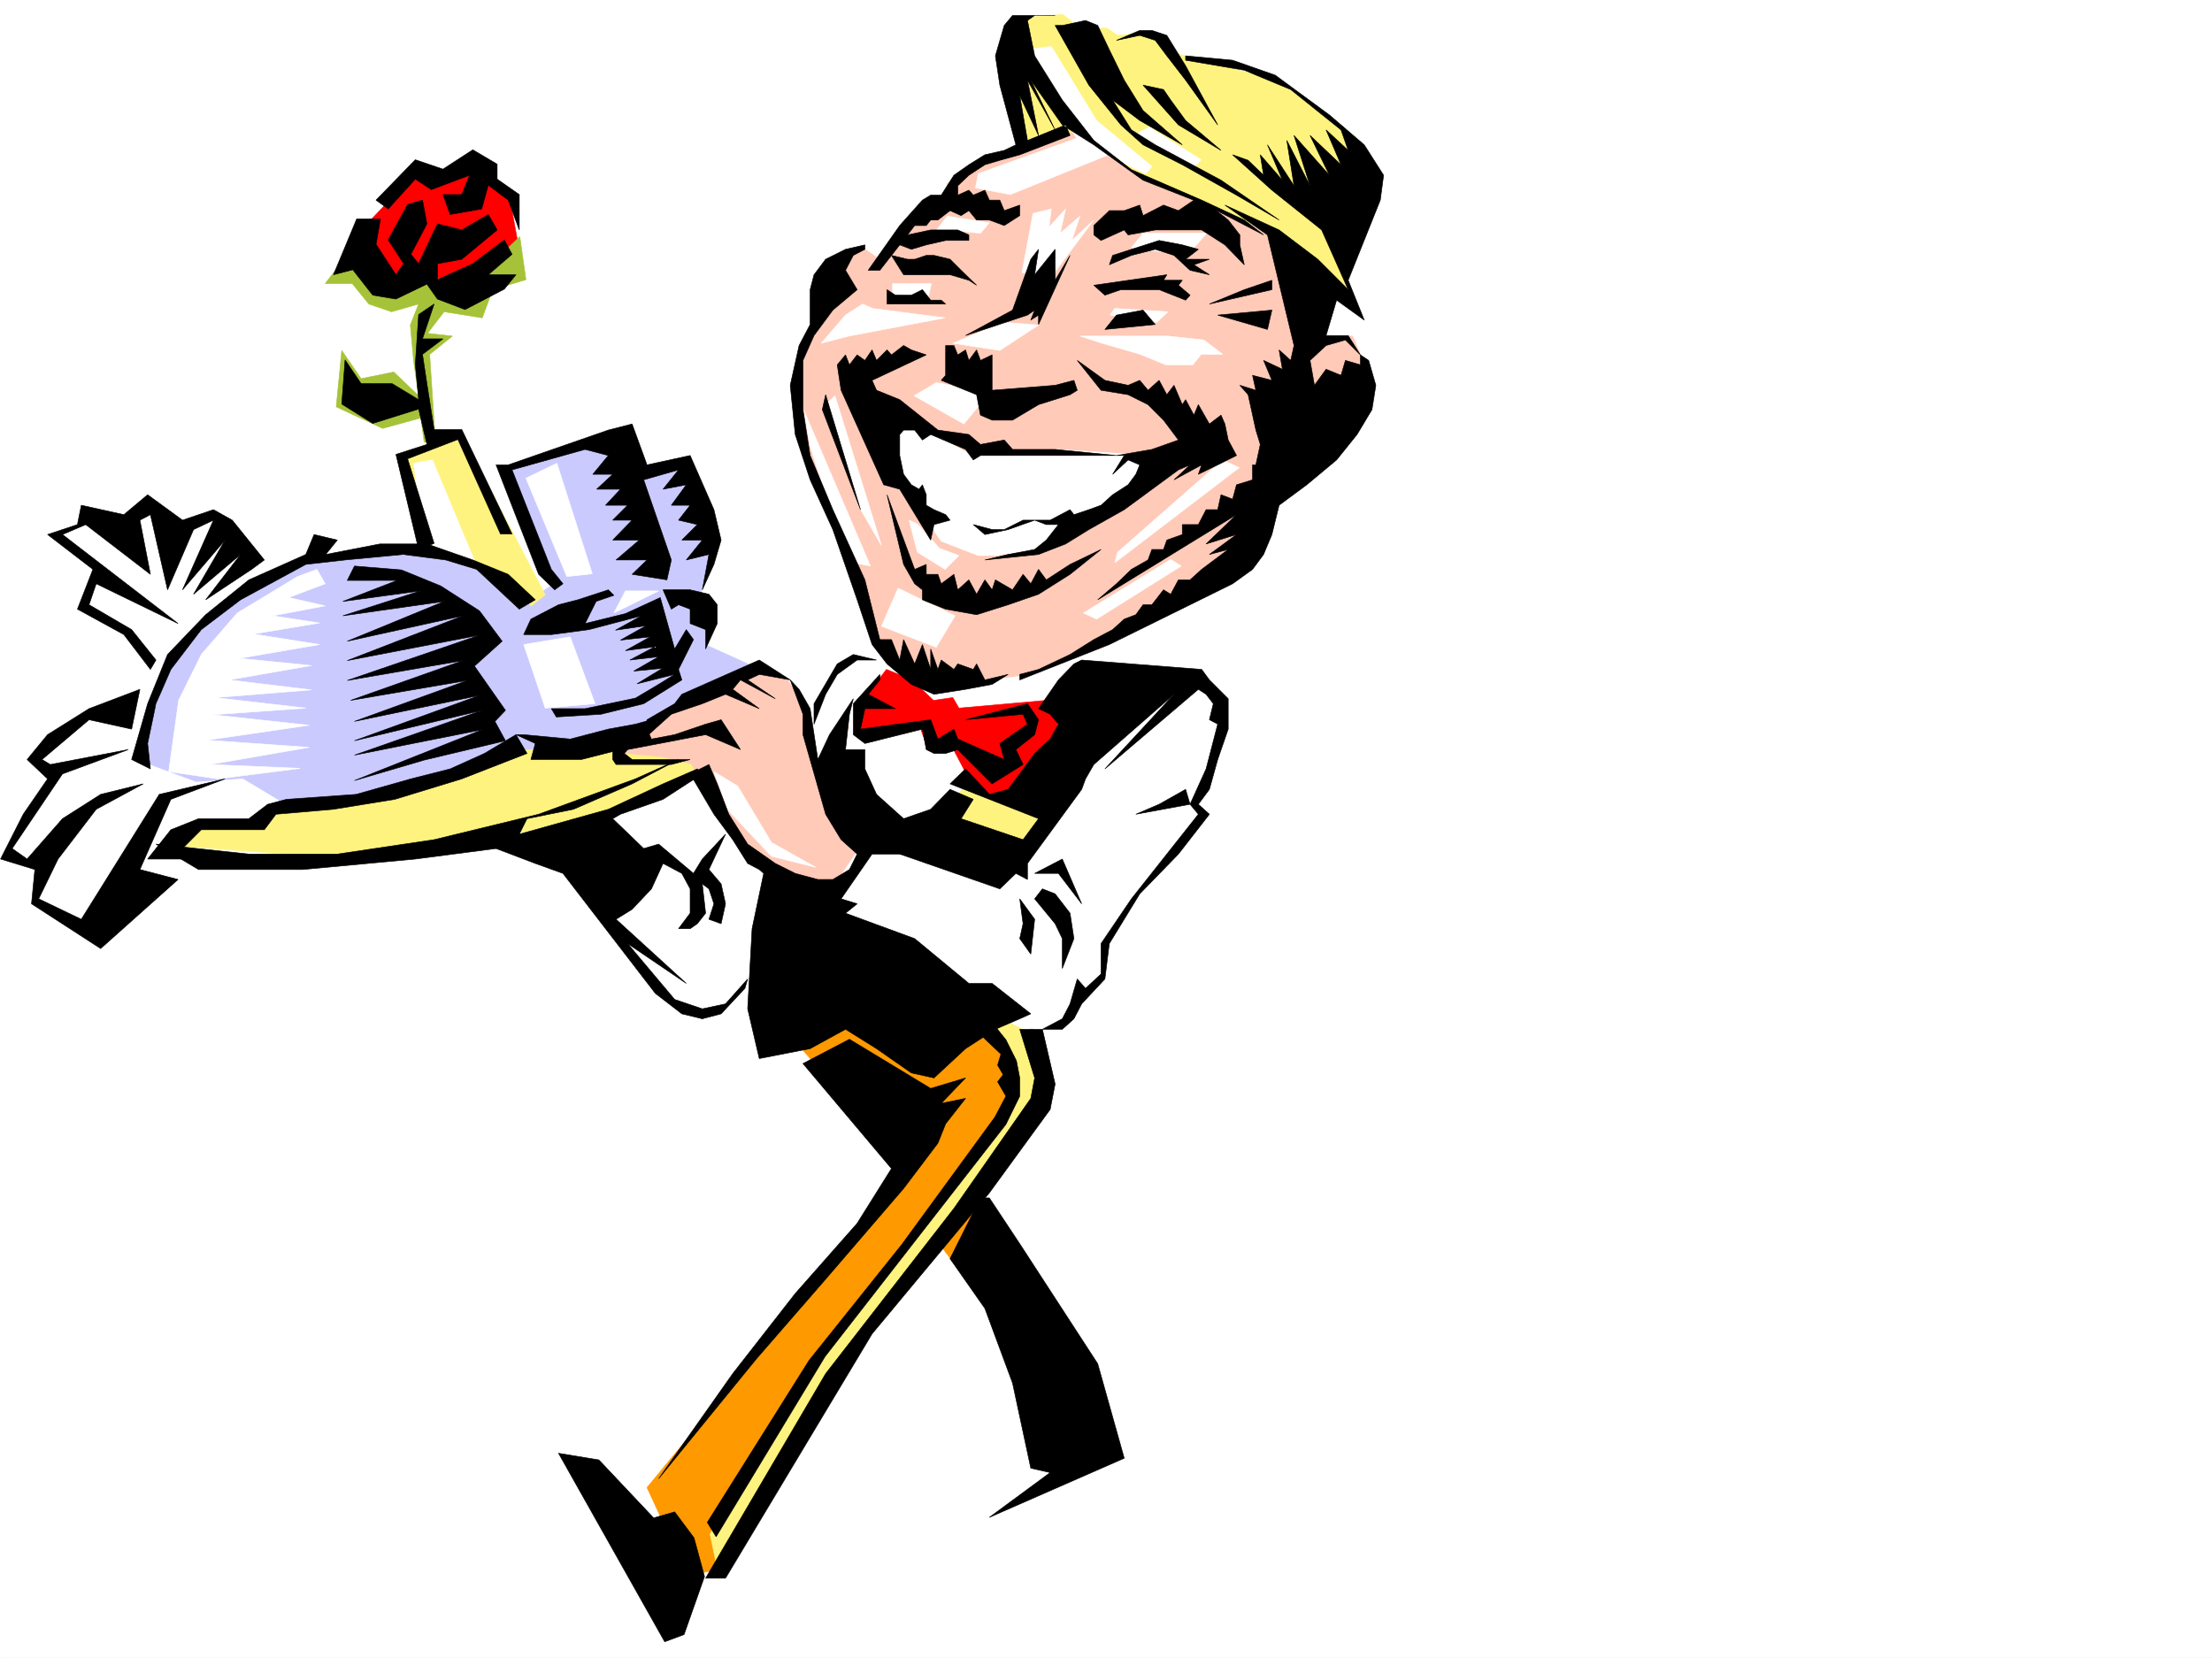
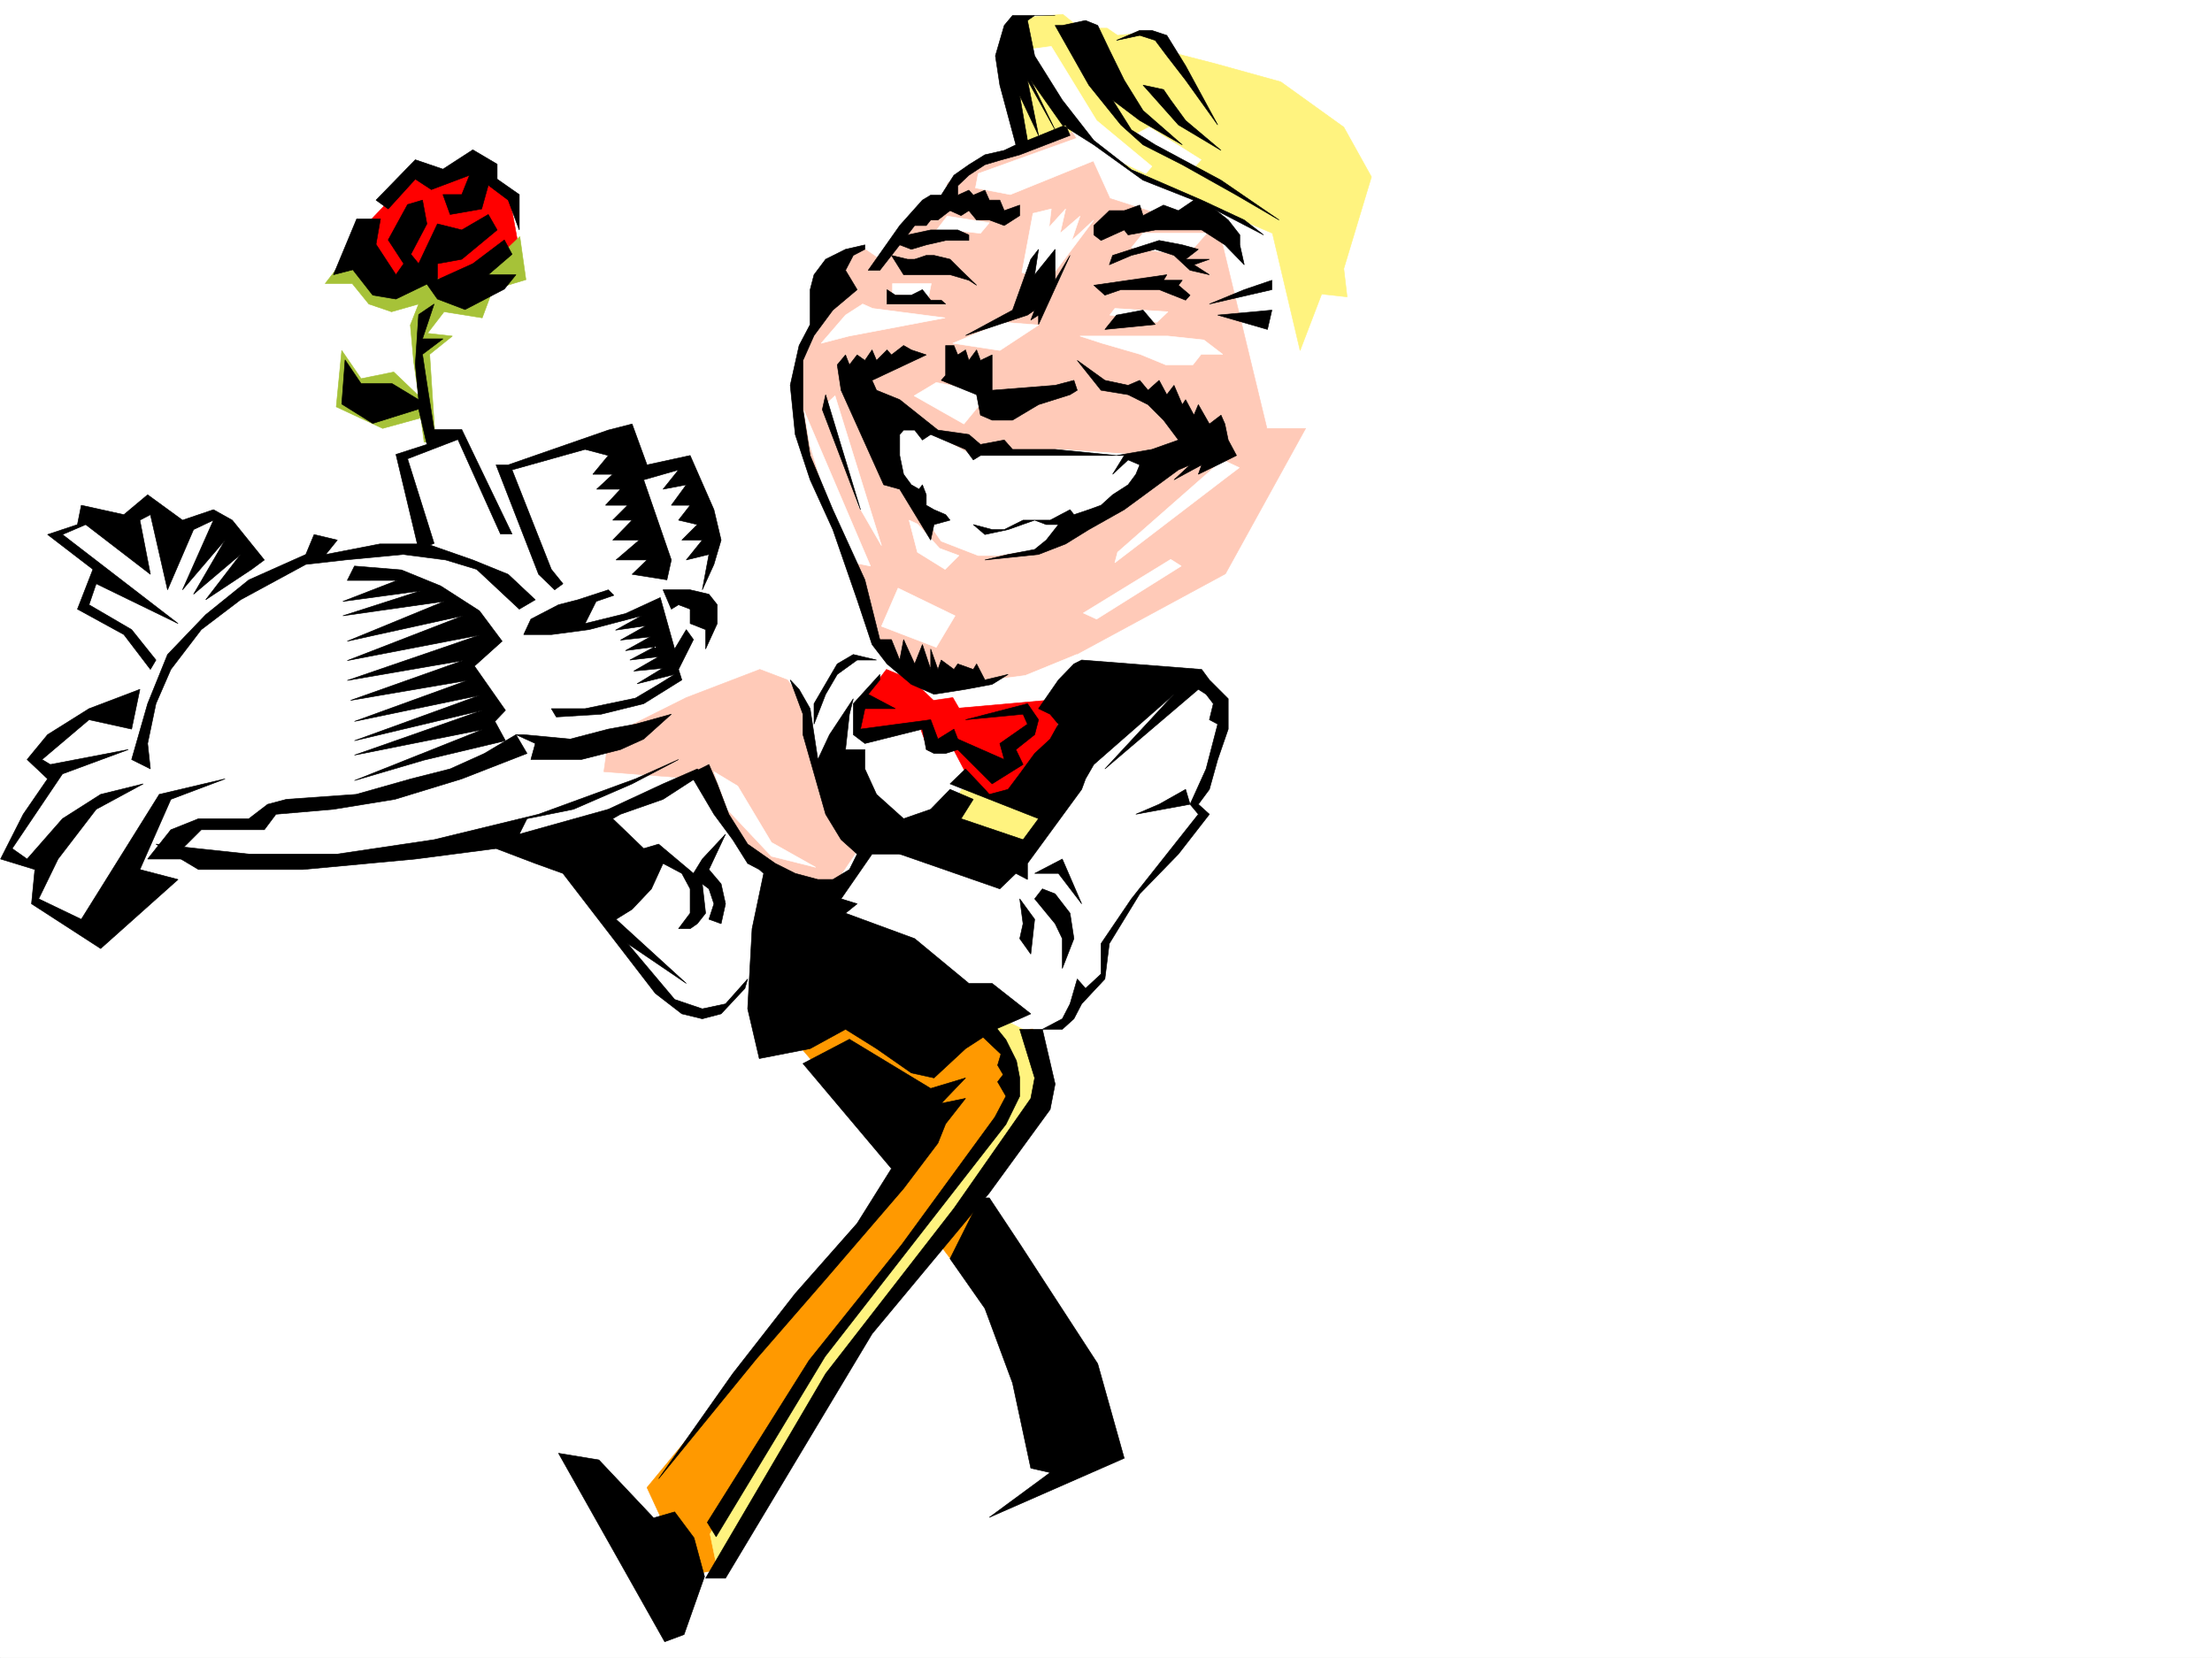
<svg xmlns="http://www.w3.org/2000/svg" width="2997.016" height="2246.297">
  <rect width="100%" height="100%" fill="#333333" stroke="none" />
  <defs>
    <clipPath id="a">
      <path d="M0 0h2997v2244.137H0Zm0 0" />
    </clipPath>
  </defs>
  <path fill="#fff" d="M0 2246.297h2997.016V0H0Zm0 0" />
  <g clip-path="url(#a)" transform="translate(0 2.16)">
    <path fill="#fff" fill-rule="evenodd" stroke="#fff" stroke-linecap="square" stroke-linejoin="bevel" stroke-miterlimit="10" stroke-width=".743" d="M.742 2244.137h2995.531V-2.16H.743Zm0 0" />
  </g>
  <path fill="#f90" fill-rule="evenodd" stroke="#f90" stroke-linecap="square" stroke-linejoin="bevel" stroke-miterlimit="10" stroke-width=".743" d="m1078.926 1412.645 145.375 167.777-182.832 235.187-164.848 199.997 26.98 58.414 39.727 58.418 30.692-5.985 48.718-76.402 138.61-224.707 111.632-139.313 36.715 47.938 18.727-115.348 92.902-129.574-29.207-125.082h-251.023zm0 0" />
  <path fill="#fff37f" fill-rule="evenodd" stroke="#fff37f" stroke-linecap="square" stroke-linejoin="bevel" stroke-miterlimit="10" stroke-width=".743" d="m1392.117 1393.172 29.207 81.64-241.988 320.583-93.684 140.054-111.632 200.742-11.965-57.675 139.351-239.68 179.078-220.215 88.407-134.07v-43.442l-32.961-53.918 37.457-23.226zm0 0" />
-   <path fill="#ffcab8" fill-rule="evenodd" stroke="#ffcab8" stroke-linecap="square" stroke-linejoin="bevel" stroke-miterlimit="10" stroke-width=".743" d="m1455.809 163.281-146.114 66.664-26.238 18.73v14.977l-25.453 9.735-67.45 77.144-21.738-14.976-37.457 14.976-26.199 51.692v43.437l-19.508 38.203-2.972 44.184 2.972 56.93 59.938 158.039 23.226 72.648 37.496 99.629 143.848 29.95 310.184-167.778L1769 580.48l81.64-82.386-17.984-42.696h-52.433l-63.696-263.652-149.086-47.937zm0 0" />
+   <path fill="#ffcab8" fill-rule="evenodd" stroke="#ffcab8" stroke-linecap="square" stroke-linejoin="bevel" stroke-miterlimit="10" stroke-width=".743" d="m1455.809 163.281-146.114 66.664-26.238 18.73v14.977l-25.453 9.735-67.45 77.144-21.738-14.976-37.457 14.976-26.199 51.692v43.437l-19.508 38.203-2.972 44.184 2.972 56.93 59.938 158.039 23.226 72.648 37.496 99.629 143.848 29.95 310.184-167.778L1769 580.48h-52.433l-63.696-263.652-149.086-47.937zm0 0" />
  <path fill="#fff" fill-rule="evenodd" stroke="#fff" stroke-linecap="square" stroke-linejoin="bevel" stroke-miterlimit="10" stroke-width=".743" d="m884.871 1150.48 63.695 44.18 47.938-86.879L1097.656 982.7l36.715-80.898 29.207-14.973 45.707 10.477 65.961 32.96 113.86-14.972 69.675-28.465 18.73 14.973 157.376 28.465 25.457 32.964-36.715 120.582 3.754 13.489-119.883 164.027-14.23 23.969 3.007 38.2-33 33.702-23.222 28.465-50.95 9.738-113.859-56.93-257.004-18.73-44.222 51.692-44.184-4.496-55.441-34.45-53.215-104.867zm0 0" />
  <path fill="#ffcab8" fill-rule="evenodd" stroke="#ffcab8" stroke-linecap="square" stroke-linejoin="bevel" stroke-miterlimit="10" stroke-width=".743" d="m929.836 945.242 99.629-38.199 37.457 14.23 22.48 32.22 30.735 125.823 51.691 57.672-44.965 66.668-59.941-4.5-62.91-48.675-60.684-95.133-125.16-9.735 6.766-47.937zm0 0" />
  <path fill="#fff37f" fill-rule="evenodd" stroke="#fff37f" stroke-linecap="square" stroke-linejoin="bevel" stroke-miterlimit="10" stroke-width=".743" d="m1377.14 24.71 62.915-5.237 23.222 18.726h36.715l14.235 9.738 42.734-4.496 36.715 29.207 52.433 13.489 89.149 24.71 85.433 61.426 37.457 67.41-37.457 124.337 4.497 38.203-34.485-3.754-29.21 76.402-37.458-158.785-107.875-46.453-89.93-44.184-70.421-47.933-71.2 18.726-18.73-76.402 3.012-71.903zm0 0" />
-   <path fill="#cacaff" fill-rule="evenodd" stroke="#cacaff" stroke-linecap="square" stroke-linejoin="bevel" stroke-miterlimit="10" stroke-width=".743" d="m176.066 1012.652 47.977-135.562 78.668-80.153 130.36-44.183 156.597-4.496 138.61 57.672 22.48-14.977-41.211-95.871-18.727-61.426 152.84-48.68 21.738 52.434 64.438-14.234 37.457 101.113-18.727 85.395 13.489 24.71-6.762 38.942 62.95 28.465-88.407 47.195-71.2 53.918-306.425 100.371-334.934 14.977-64.433-77.145zm0 0" />
  <path fill="red" fill-rule="evenodd" stroke="red" stroke-linecap="square" stroke-linejoin="bevel" stroke-miterlimit="10" stroke-width=".743" d="m493.012 307.836 74.172-77.89 18.73 9.738 59.941-19.473 44.965 49.422 11.219 61.426-71.902 61.425-99.668-3.754-46.45-34.445zm0 0" />
  <path fill="#a6c238" fill-rule="evenodd" stroke="#a6c238" stroke-linecap="square" stroke-linejoin="bevel" stroke-miterlimit="10" stroke-width=".743" d="m567.184 536.297-33.704-32.219-44.222 8.992-26.235-38.199-7.468 76.399 62.91 29.21 51.73-14.234 4.496 32.961 14.977-3.754-7.508-115.344 30.73-24.71-33.703-3.754 22.446-29.208 51.726 8.25 14.235-38.203 44.965-13.488-8.25-58.414-66.704 63.652-70.421-10.476-41.211 14.972-29.95-76.398-55.445 71.902h36.715l22.445 27.723 30.73 10.48 36.716-10.48-11.22 28.465 4.497 49.422zm0 0" />
-   <path fill="#fff37f" fill-rule="evenodd" stroke="#fff37f" stroke-linecap="square" stroke-linejoin="bevel" stroke-miterlimit="10" stroke-width=".743" d="m552.21 614.926 71.161-29.95L738.754 805.93l-18.727 14.976-70.422-53.922-79.41-27.718zm-323.67 530.312 197.022 14.977 227.797-18.73 190.301-48.68 99.668-41.953-6.766-14.977-39.687-9.734-56.969-5.239v-14.234l-137.867 10.48-149.828 47.938-130.398 27.719-145.336-8.992-56.93 8.992zm0 0" />
  <path fill="#fff" fill-rule="evenodd" stroke="#fff" stroke-linecap="square" stroke-linejoin="bevel" stroke-miterlimit="10" stroke-width=".743" d="m999.512 1065.086 45.71 76.398 59.938 33.707-59.937-14.976-59.2-62.914-18.73-51.688zM101.152 714.55l21.739-14.23 50.203 14.23 32.219-23.222 29.953 27.723 44.964-23.969 89.149 76.398-89.149 67.41-51.69 68.153-34.485 95.871 7.504 32.961 64.437 23.969 62.914-4.496 62.207 37.457-47.976 25.457-92.903 4.496-26.195 27.723 44.926 5.98-123.594 109.363-104.164-42.699 14.234-53.176-47.195-13.488 22.484-48.68 40.426-56.93-29.95-29.949 63.696-52.433 89.149-33.703 7.504-32.965-37.457-47.934-47.23-32.96 6.019-49.427-33-38.199zm0 0" />
  <path fill="#fff" fill-rule="evenodd" stroke="#fff" stroke-linecap="square" stroke-linejoin="bevel" stroke-miterlimit="10" stroke-width=".743" d="m403.082 781.219-81.64 49.422-48.72 56.187-30.734 62.168-13.449 96.617 66.664 9.735 111.633-14.23-122.11-5.243 134.114-23.223-138.61-9.738L418.84 982.7 287.7 968.47l126.644-8.992-122.89-14.235 130.359-10.476-111.633-13.493 111.633-19.472-97.399-9.735 108.656-18.73-89.93-14.23 89.93-14.977-63.691-9.734 71.2-13.489-49.462-11.222 49.461-18.73-11.262-19.474zM1556.96 172.273l70.423 44.184-8.25 8.992-80.899-43.437zm-98.179 14.977-133.37 47.938-3.712 19.472 47.192 8.992 131.101-53.175 52.473 24.71 8.21-9.738-74.913-62.168-61.426-100.37-28.465 3.753 44.184 91.379zM1268.48 312.332l14.977-19.473 56.969 8.993-12.004 14.234-34.445-3.754zm-59.195 86.137v-14.235h52.473l-3.754 17.989zm-40.469 13.488-23.226 14.977-32.961 38.199 37.457-9.735 130.398-24.71-98.18-12.747zm364.137-76.402 15.758-19.47h86.176l-26.235 29.95zm-29.207 91.379 6.766-8.993 71.906 4.496-14.977 14.231zm-26.234 28.464h104.906l48.715 5.239 25.457 19.472h-29.207l-11.223 14.23h-36.715l-34.488-14.23-51.688-14.976-29.992-9.735zm-77.887-166.293-15.016 80.157 36.715 9.734 60.684-80.898-29.95 27.722 11.22-32.96-26.938 23.226 7.465-32.961-22.48 24.71 3.01-24.71zm-40.469 147.563-68.191 28.465 63.695 9.738 52.43-34.45zm-90.676 81.641-29.949 17.988 67.41 38.2 34.485-41.954zm-25.453 191.746 29.953 32.96 26.235 9.739-18.73 18.726-37.458-23.222-11.261-43.442zm-26.234-149.047 96.652 53.918 119.883-5.98 146.117 9.734-22.484 33.703-142.363 90.633-64.438 9.738h-24.75l-50.164-19.473-36.715-52.433-50.945-95.871zm0 235.929-22.484 51.688 74.171 28.465 25.497-42.695zm-127.391-240.425 89.934 210.472-22.484-4.496-36.715-86.136-22.48-71.907zm30.735-9.739 11.222-10.476 62.95 202.969-30.73-53.18zm394.09 201.485 142.363-125.082 22.48 10.48-18.726 14.23-149.832 114.602zm-46.453 82.382 118.394-72.648 14.234 8.992-114.64 71.907zM560.46 627.672l25.454-4.496 59.941 143.808-71.164-33.703zm152.099 20.215 55.445 133.332 34.445-3.754-47.937-149.793zm-3.012 225.449 29.207 86.14 67.45-5.984L772.5 862.86zm137.867-72.645h44.965l-60.723 29.95zm0 0" />
  <path fill="#fff37f" fill-rule="evenodd" stroke="#fff37f" stroke-linecap="square" stroke-linejoin="bevel" stroke-miterlimit="10" stroke-width=".743" d="m1302.969 1069.582-19.512 33.703 101.152 47.195 36.715-53.18zm0 0" />
  <path fill="red" fill-rule="evenodd" stroke="red" stroke-linecap="square" stroke-linejoin="bevel" stroke-miterlimit="10" stroke-width=".743" d="m1201.035 907.043-29.207 38.2-14.977 47.937 18.731 4.496 71.941-9.735 10.48 29.207 29.208-10.48 30.734 58.418 36.715 18.727 66.664-42.696 15.016-77.887-18.77-14.234-118.355 10.48-8.25-14.234-26.235 3.754-29.21-27.723zm0 0" />
  <path fill-rule="evenodd" stroke="#000" stroke-linecap="square" stroke-linejoin="bevel" stroke-miterlimit="10" stroke-width=".743" d="m1176.324 366.25 42.695-60.645 30.735-34.445 11.223-6.765h14.27l17.202-26.942 20.254-14.23 21.703-13.489 26.235-5.984 15.757-7.508-21.738-80.898-6.023-39.684 12.004-41.215 11.261-13.488h57.672-27.722l-9.735 6.766 9.735 47.937 37.457 59.899 42.699 54.703 50.945 39.683 95.172 41.215 57.711 26.938 26.195 20.215-77.925-40.43-85.395-33.703-66.703-47.938-42.7-26.976-42.695-60.645 32.961 67.406-37.457-67.406 14.973 74.875-25.453-53.918 10.48 60.684-10.48-34.45 10.48 34.45 51.688-20.996 5.984 14.23-68.152 26.238-26.977 7.465-20.254 6.024-21.703 14.23-15.012 14.234v12.708l15.012-6.727 5.985 6.727 15.718-6.727 6.02 13.492h14.234l5.98 14.23 20.997-7.507v14.234l-20.996 13.488-20.215-7.507h-17.242l-10.48-12.707-10.516 6.726-14.977-6.726-16.461 12.707h-9.773l-5.985 7.507h-15.719l-9.734 12.708 31.438-6.723h36.714l15.012 6.723v7.507h-31.472l-26.239 5.985-20.215 6.02-15.757-6.02-26.938 34.445zm0 0" />
  <path fill-rule="evenodd" stroke="#000" stroke-linecap="square" stroke-linejoin="bevel" stroke-miterlimit="10" stroke-width=".743" d="m1207.8 346.035 16.5 26.235h62.91l25.493 7.468 10.48 6.766-20.996-20.254-14.976-14.977-21.738-5.238h-10.48l-15.72 5.238h-9.734zm-5.984 65.922h79.414l-5.984-5.238h-14.27l-11.222-14.235-14.977 7.47h-21.738l-11.223-7.47zm194.797-60.684-24.71 68.934-63.696 34.45 83.91-27.723 9.735-6.727-5.239 13.492 10.477-6.765v12.746l42.7-93.645-20.216 33.703v-41.914l-27.722 34.446 5.238-34.446zm85.395-45.668 20.996-20.214h20.215l20.996-7.508 4.496 14.234 27.723-14.234 20.214 7.508 20.997-14.23 20.957 6.722 25.496 20.215 15.715 20.215v13.492l6.023 26.976-26.238-26.976-31.473-20.215h-62.953l-36.715 6.723-5.238-6.723-31.438 14.23-9.773-7.507zm0 0" />
  <path fill-rule="evenodd" stroke="#000" stroke-linecap="square" stroke-linejoin="bevel" stroke-miterlimit="10" stroke-width=".743" d="m1507.5 346.035 62.953-20.215 31.434 5.985 21.742 6.02-17.246 13.448h32.218l-20.957 7.508 20.957 13.489-26.195-6.02-21.738-20.215-25.496-8.21-32.219 8.21-29.95 12.746zm-25.492 40.469 98.922-14.234-4.496 7.468h25.453l-5.239 6.766 15.758 13.45-6.023 6.765-35.93-14.235h-51.73l-21.7 7.47zm15.015 59.902 68.149-6.726-16.461-19.473-35.973 6.727zm141.578-34.449 84.692-19.473v-12.746l-37.457 12.746zm11.262 14.977 67.41 19.472 6.02-26.199zm0 0" />
-   <path fill-rule="evenodd" stroke="#000" stroke-linecap="square" stroke-linejoin="bevel" stroke-miterlimit="10" stroke-width=".743" d="m1717.273 318.313 35.97 149.832-4.497 20.214-15.715-14.234 4.496 26.2-25.496-11.966 11.262 26.98-26.234-6.765 4.496 20.215-21.742-6.727 11.261 12.747 10.48 47.937 5.981 19.473-5.98 27.683h-4.496v20.254l-21.743 6.723-5.238 19.473-15.719-5.98-4.496 20.214h-15.757l-10.477 20.215h-21.742v13.488l-20.957 7.508-4.496 12.707h-15.758l-5.238 14.23-22.485 12.746-20.215 19.473-25.453 21.742 188.031-115.347-41.21 39.687 41.21-12.746-36.714 26.977 25.496-6.762-35.973 26.976-15.719 14.235h-15.758l-10.48 19.473-9.734-5.985-15.758 20.215h-11.965l-9.734 13.492-15.758 5.98-15.719 14.235-25.492 13.488-32.219 20.215-42.7 20.215-25.452 6.762v7.468l121.367-47.937 109.402-53.918 57.672-28.465 26.98-19.473 14.973-20.214 11.262-26.977 9.738-39.687 37.457-27.723 40.469-33.703 27.719-34.446 20.215-33.707 5.242-32.96-9.738-33.704-11.22-7.507v13.488l-20.253-5.98-5.984 20.214-20.215-8.25-15.758 21.739-5.98-33.704 21.738-20.214 26.199-7.508 20.254 20.215-16.504-26.196h-29.95l14.235-47.937 37.457 26.98-21.742-53.96 43.48-108.579 4.496-33.707-26.234-41.21-47.195-40.43-73.43-53.958-57.71-20.214-63.696-5.98v5.98l79.453 13.488 62.91 26.2 68.192 54.698 9.734 27.723-29.95-27.723 20.216 47.196-41.954-39.727 26.235 53.957-47.977-53.957 21.742 68.191-31.476-61.425 9.734 61.425-35.969-55.445 20.254 47.938-29.992-34.446 4.496 27.72-20.957-20.255-20.996-7.465 53.215 47.934 67.41 53.922 35.969 80.894-41.211-41.21-52.43-39.684-73.433-33.707zm0 0" />
  <path fill-rule="evenodd" stroke="#000" stroke-linecap="square" stroke-linejoin="bevel" stroke-miterlimit="10" stroke-width=".743" d="m1429.574 34.445 45.707 80.899 43.442 53.922 29.988 26.976 53.176 26.98 73.43 41.173 57.714 33.703-78.672-53.918-89.187-47.938-32.219-20.215-25.453-40.468 36.715 27.722 57.672 32.961-53.176-46.449-25.492-41.172-20.215-41.21-15.719-32.966-16.5-6.722-31.476 6.722zm0 0" />
  <path fill-rule="evenodd" stroke="#000" stroke-linecap="square" stroke-linejoin="bevel" stroke-miterlimit="10" stroke-width=".743" d="m1548.71 115.344 47.938 53.922 57.711 34.484-47.976-40.469-20.215-27.722-9.734-14.23zm-35.972-60.684 31.477-6.723 20.957 6.723 15.758 21 25.453 32.961 43.48 60.645-43.48-80.118-25.453-41.21-20.254-6.727h-16.461zM1281.23 468.145v40.43l-5.984 6.765 47.938 19.469 5.238 27.683 15.758 6.766h27.722l35.188-20.996 42.7-13.453 9.772-6.02-4.496-13.45-25.492 6.723-85.394 6.727v-47.937l-15.758 7.507-5.238-14.234-10.48 14.234-4.497-14.234-10.516 6.727-5.242-12.707zm0 0" />
  <path fill-rule="evenodd" stroke="#000" stroke-linecap="square" stroke-linejoin="bevel" stroke-miterlimit="10" stroke-width=".743" d="m1459.563 488.36 32.218 40.43 36.676 6.019 26.98 13.453 20.997 20.996 20.214 26.937-35.972 12.75-47.938 8.25-83.164-8.25h-57.672l-11.261-12.75-32.22 6.024-15.718-13.489-41.953-5.984-51.73-41.21-31.434-12.747-6.024-13.45 73.43-34.487-20.215-6.727-10.476-5.98-16.5 12.707-5.985-6.727-14.23 14.234-6.024-14.234-9.734 14.234-10.48-7.507-10.477 13.488-5.281-13.488-11.219 13.488 5.238 34.45 57.711 128.089 21.7 5.984 41.957 68.934 4.496-20.996 21.738-5.985-5.98-7.468-15.758-6.762-10.48-5.984v-14.23l-5.24-13.493-4.495 5.984-10.48-5.984-10.477-14.23-5.281-25.454V588.73l5.28-5.984h14.973l10.48 13.45 11.224-7.466 47.23 20.215 10.48 14.23 9.735-5.98h194.797l-15.719 25.453 20.957-19.472 15.758 6.726-5.238 12.746-10.52 14.23-20.957 13.493-15.719 14.23-16.5 5.985-20.215 6.762-5.277-6.762-26.941 14.23h-36.715l-25.492 12.746h-16.461l-25.492-6.761 15.718 13.488 31.473-6.727 35.973-12.746 15.718 5.985h16.5l-16.5 20.996-15.718 12.707-35.973 6.762-31.473 7.468 72.684-7.468 36.715-14.23 31.476-19.473 47.938-26.977 73.43-53.922 15.757-6.762-21.738 20.254 37.457-20.254-4.496 12.746 26.234-12.746 25.453-12.707-11.218-21-4.5-21.699-5.239-12.004-15.757 12.004-14.973-26.234-5.984 14.23-11.262-20.957-4.496 6.727-11.219-26.2-9.738 12.747-10.477-19.47-15.015 13.45-11.223-13.45-15.758 6.724-31.434-6.723zm0 0" />
-   <path fill-rule="evenodd" stroke="#000" stroke-linecap="square" stroke-linejoin="bevel" stroke-miterlimit="10" stroke-width=".743" d="m1201.816 670.371 22.485 94.387 14.972 26.195 10.48 8.25v13.492l31.478 12.707 41.953 7.508 42.695-13.492 41.21-14.23 42.7-26.981 41.992-33.703-41.992 20.254-32.219 20.957-10.48-14.235-10.477 19.473-10.48-12.746-14.23 20.996-23.266-13.488-4.457 13.488-9.774-13.488-11.222 19.473-10.48-19.473-15.013 13.488-5.242-20.996-17.203 12.746-4.496-12.746h-15.758v-13.45l-15.719 6.723zm0 0" />
  <path fill-rule="evenodd" stroke="#000" stroke-linecap="square" stroke-linejoin="bevel" stroke-miterlimit="10" stroke-width=".743" d="m1171.828 331.805-26.238 6.02-26.938 13.448-15.758 20.997-5.238 20.214v47.196l-14.976 28.465-12.004 53.918 6.765 66.667 20.215 61.426 30.73 67.407 32.962 95.132 20.214 60.641 20.254 26.238 32.961 27.723 30.696 13.45 42.734-6.727 35.973-6.723 21.699-13.492-31.473 7.468-11.222-21.699-4.497 7.469-20.996-7.469-5.242 7.469-17.203-12.707-4.496 12.707-9.773-27.684v27.684l-11.223-33.707-10.48 26.238-14.973-32.96-5.282 27.722-11.218-27.723h-15.719l-20.254-80.898-43.441-95.13-30.73-73.39-9.739-62.172V488.36l14.976-33.703 25.493-34.449 32.96-27.723-15.757-26.234 10.52-20.215 15.718-8.21zm0 0" />
  <path fill-rule="evenodd" stroke="#000" stroke-linecap="square" stroke-linejoin="bevel" stroke-miterlimit="10" stroke-width=".743" d="m1118.652 534.809 47.192 155.777-51.688-135.563zm346.895 359.527 162.578 12.707 10.476 14.23 25.497 25.493v41.175l-14.235 41.211-11.262 40.43-14.972 20.215 14.973 13.488-41.954 53.957-52.433 53.918-41.211 67.41-5.98 47.938-31.477 33.703-10.48 20.215-15.758 14.23h-26.977l26.977-14.23 10.48-20.215 9.773-33.703 11.223 12.746 20.996-19.512v-41.172l41.172-60.683 90.676-114.602-11.223-13.488-73.43 13.488 31.477-13.488 35.93-20.215 6.023 20.215 21.7-47.938 15.757-60.644-11.261-5.985 5.28-21.738-9.776-12.746-10.477-6.726-126.606 107.84 93.645-101.114-108.66 95.129-11.223 19.473-5.238 14.234-73.43 100.367v21.742l-15.719-8.25-21.738 20.957-135.64-47.156 5.28-47.937 36.677-12.746 26.234-26.977 31.477 13.488-16.5 26.235 83.945 28.426 20.957-28.426-119.88-47.192 20.997-20.254 26.2 27.723 6.019 6.762 25.453-6.762 15.758-20.957 20.215-27.723 20.996-19.472 11.222-20.215-11.222-13.488-15.758-7.508 26.98-38.946 20.996-21.699zm0 0" />
  <path fill-rule="evenodd" stroke="#000" stroke-linecap="square" stroke-linejoin="bevel" stroke-miterlimit="10" stroke-width=".743" d="m1171.828 1007.41 77.926-19.469 5.238 27.72 10.48 5.241h15.758l16.461-5.242 46.489 46.453 41.953-26.238-9.735-20.215 25.454-20.215 5.238-20.215-14.973-21.738-83.91 21.738 77.926-7.503 5.984 13.488-37.457 26.195 5.98 21.742-62.949-27.722-5.242-13.489-21.699 13.489-9.773-26.2-95.133 12.711 5.984-27.722h41.211l-36.715-19.473 15.758-19.473v-7.468l-35.973 39.687v41.953zm0 0" />
  <path fill-rule="evenodd" stroke="#000" stroke-linecap="square" stroke-linejoin="bevel" stroke-miterlimit="10" stroke-width=".743" d="m1156.11 946.766-32.22 48.68-15.757 33.706-10.477-68.933-14.976-26.2-12.004-12.746 17.242 46.454v27.718l30.734 107.84 20.957 34.445 21.739 19.512-10.477 20.957-22.484 13.492h-20.254l-30.692-8.25-26.98-13.492-37.457-26.195-25.496-40.469-15.715-41.172-11.262-26.238-25.453 12.75 32.215 54.66 25.457 34.445 20.254 32.22 15.719 8.25 5.98 5.241-15.719 74.914-5.98 108.582 15.719 67.407 68.933-13.45 47.934-26.238 41.996 26.238 47.191 32.922 30.696 6.766 42.734-39.688 40.43-26.238 33-14.23 14.976-6.727-52.433-41.21h-31.477l-73.43-60.684-93.683-34.446 15.758-12.707-21.739-6.765 41.954-60.645h42.738v-47.937l-36.715-32.961-15.758-34.485v-26.199h-26.238l5.281-47.933zm245.742 271.121 27.722 33.703 9.735 20.215v40.468l15.757-40.468-5.277-34.446-20.215-26.199-17.242-6.762zm0-34.446 37.457-19.472 26.238 60.683-31.477-41.21zm0 62.169-5.239 47.19-14.976-20.995 4.496-20.215-4.496-33.703zm0 0" />
-   <path fill-rule="evenodd" stroke="#000" stroke-linecap="square" stroke-linejoin="bevel" stroke-miterlimit="10" stroke-width=".743" d="m923.816 940.746 104.907-46.41 41.953 26.937-41.953-7.468-15.72 7.468 37.458 25.493-47.195-25.493-10.516 12.747 35.973 26.199-45.711-19.473-31.473 12.746-41.957 14.235-21.7 7.503-11.26 12.711 5.983 13.489 31.473-5.985 41.957-14.23 20.996-5.985 26.235 40.43-47.23-20.215-105.65 20.215-4.495 5.242 10.515 8.25h78.672l-25.496 6.723h-74.914l-4.496-6.723v-13.492l41.953-20.215 4.496-20.215 37.457-21.738zm0 0" />
  <path fill-rule="evenodd" stroke="#000" stroke-linecap="square" stroke-linejoin="bevel" stroke-miterlimit="10" stroke-width=".743" d="m211.297 1143.754 125.863 13.488h119.88l131.14-19.512 141.582-34.445 131.14-47.937 58.418-26.196-62.914 32.961-79.41 34.446-62.953 12.746-10.477 20.96 120.621-33.706 74.176-34.446 46.45-20.254 6.726 6.766-53.176 34.445-57.715 20.215-10.476 6.02 41.953 40.43 20.254-5.981 47.195 39.687 11.965-19.472 31.473-33.703-22.48 47.933 16.5 19.473 5.98 26.98-5.98 26.938-16.5-5.98 6.761-20.958-6.762-20.254-8.992-6.726 4.496 39.687-11.222 14.23-9.735 6.767H919.32l15.758-20.997v-32.96l-11.262-20.958-25.453-13.492-15.758 34.45-26.199 27.722-21.738 13.488 95.168 86.88-79.45-53.919 63.692 75.66 37.461 12.707 31.473-6.726 29.992-33.703-3.754 12.746-32.219 34.445-25.492 6.727-27.723-6.727-35.933-27.718-125.16-162.54-37.457-13.492-53.176-20.215-109.402 14.235-152.84 14.23h-140.88zm891.598-190.262 31.476-53.918 21.738-12.746 31.477 7.508h-26.238l-26.977 19.469-15.719 26.941-15.758 40.469zm-393.348 41.953 62.953 5.985 51.687-13.489 36.715-6.726 48.68-13.488-37.457 33.703-31.477 14.23-53.175 13.492h-68.188l5.98-21.742-26.195-11.965zm37.457-35.226h45.71l68.188-14.235 31.477-18.687 21.7-13.492-50.946 12.71 34.484-20.96-38.98 3.754 33.742-19.47-38.98 4.497 33.703-17.988-39.688 5.238 33.703-18.727-40.469 4.496 34.489-19.472-41.211 5.984 35.187-19.472-71.16 18.73-50.95 6.723h-37.456l9.738-20.957 37.457-19.473 26.235-6.723 41.21-13.492 7.47 7.469-23.97 8.25-14.972 29.95 54.7-13.45 47.194-21.738 19.47 69.675 15.757-26.234 9.738 13.488-20.254 40.43 4.496 14.23-51.691 32.22-57.672 14.234-60.723 3.753zM441.32 751.266l73.43-14.23h63.656l62.207 21.698 47.938 19.473 36.715 34.488-21.7 12.707-57.71-53.922-41.958-12.746-57.71-7.468-78.668 7.468-53.176 6.024-88.407 47.937-53.214 40.43-41.211 53.918-20.215 46.45-11.262 53.917 3.754 34.45-25.453-12.708 21.7-75.66 26.98-66.664 51.687-53.918 58.457-47.195 77.184-34.45 11.218-26.976 31.477 7.508zm0 0" />
  <path fill-rule="evenodd" stroke="#000" stroke-linecap="square" stroke-linejoin="bevel" stroke-miterlimit="10" stroke-width=".743" d="m480.266 766.984 63.695 5.243 53.215 21.738 52.43 33.703 30.734 41.172-37.496 33.707 41.992 59.937-14.27 14.977 14.27 26.195-110.145 26.239-94.425 27.722 173.093-68.933-173.093 34.484 173.093-60.684-173.093 41.172 169.34-61.386-169.34 35.19 152.84-55.444-158.079 26.98 152.098-53.918-156.594 26.938 179.074-61.387-179.074 34.45 156.594-60.684-156.594 34.445 131.102-53.918-137.086 19.473 104.867-33.704-104.867 14.23 73.43-28.464H470.53zm0 0" />
  <path fill-rule="evenodd" stroke="#000" stroke-linecap="square" stroke-linejoin="bevel" stroke-miterlimit="10" stroke-width=".743" d="m388.105 1083.07 94.426-6.726 74.176-20.996 53.176-13.489 46.449-20.957 42.738-25.457 14.973 25.457-88.402 34.446-90.676 27.722-83.164 13.489-77.926 6.726-15.719 20.996h-85.433l-25.453 25.453 4.496 14.235h-51.73l31.476-39.688 37.457-14.976h68.191l25.492-19.508zm510.258-283.867h36.715l25.453 5.985 11.262 14.23v25.453l-15.758 34.488v-26.234l-20.957-8.254v-19.469l-15.758-5.984-9.738 5.984zM546.969 357.297l-20.996-32.219 26.238-47.937 20.215-5.98 5.98 32.179-21.699 41.21 10.477 12.747 25.496-53.957 32.96 8.25 35.93-20.961 12.004 20.96-47.933 39.684-32.961 6.024v21.7l47.933-21.7 42.7-32.219 10.476 19.473-32.219 27.719h37.5l-15.757 19.472-53.176 27.723-37.457-14.23-14.274-20.255-41.953 20.254-31.437-5.28-26.98-34.446-26.235 6.762 31.476-75.657h32.22l-6.024 34.446 26.98 41.21zm0 0" />
  <path fill-rule="evenodd" stroke="#000" stroke-linecap="square" stroke-linejoin="bevel" stroke-miterlimit="10" stroke-width=".743" d="m509.473 271.16 53.215-54.703 37.457 12.746 40.468-26.234 32.961 19.472v20.254l29.992 20.957v47.938l-15.015-40.43-26.98-20.254-8.954 32.219-42.734 7.504-9.738-26.977h25.496l10.476-26.199-51.691 19.473-21.738-14.23-36.715 40.429zm57.711 155.031-4.496 67.407 4.496 47.937-35.973-21.738h-41.953l-21.738-32.18-4.497 59.899 41.993 26.238 62.168-19.473 11.222 47.938-41.953 13.488 30.73 128.797 20.997-8.211-35.97-114.602 68.188-26.238 57.672 128.094h15.72l-68.15-141.582h-37.46l-9.774-62.168-5.98-39.688 27.719-20.957h-27.72l15.755-47.195zM688.55 629.902l135.637-47.156 32.22-8.25 20.214 55.406 58.457-12.707 32.215 73.39 9.738 41.212-9.738 32.96-15.754 34.446 8.992-47.937-30.695 7.468 21.703-26.937h-27.723l20.997-20.996-25.493-5.985 15.758-20.214h-25.496l20.254-27.723-31.473 5.984 20.957-26.199-47.195 13.492 37.457 108.578-5.98 26.98-47.196-7.507 20.215-19.473h-41.953l31.477-26.937h-35.973l26.234-26.98h-26.234l20.215-20.215h-29.953l20.214-21.739H808.43l21.742-20.215h-26.98l20.995-25.453-31.472-8.25-98.926 27.719 53.215 134.816 15.719 19.473-11.22 8.25-21.741-20.996-57.672-148.305zM358.156 758.734l-43.48-53.918-25.453-14.23-41.953 14.23-47.235-34.445-32.219 26.977-57.671-12.746-5.239 26.199-40.468 13.488 61.425 47.191-20.957 53.922 62.91 34.446 35.973 47.195 7.508-12.707-32.961-41.211-57.711-33.707 9.734-28.465 110.887 53.918L84.652 724.29l31.477-13.488 87.66 67.406-14.23-73.39 14.23-7.47 23.227 101.856 35.226-81.64 26.98-12.747-41.952 94.387 57.671-67.406-42.699 73.39 63.696-53.921-47.235 61.43 62.211-41.216zM189.559 934.02l-68.934 26.199-56.187 35.226-27.723 33.707 27.723 26.196-32.961 47.937L.742 1163.97l46.453 14.23-4.5 46.453 93.684 60.645 104.867-93.606-51.687-13.492 41.953-95.129 73.43-27.722-89.149 20.996-105.648 169.265-57.711-27.722 26.234-53.918 51.691-67.41 63.696-34.446-57.676 14.23-51.727 32.962-47.937 54.664-20.215-14.235 68.152-101.109 89.188-32.965-105.649 20.215-11.261-6.723 63.695-53.922 57.71 12.711zm1222.773 460.636 17.242 74.176-6.726 34.445-82.422 113.079-158.863 191.003-198.551 331.059h-26.977l162.617-277.14 173.797-223.926 104.164-149.051 5.239-27.719-20.215-65.926zm0 0" />
  <path fill-rule="evenodd" stroke="#000" stroke-linecap="square" stroke-linejoin="bevel" stroke-miterlimit="10" stroke-width=".743" d="m1340.426 1623.121 41.21 62.168 105.65 162.54 35.933 128.05-182.793 80.156 82.422-60.683-26.235-5.985-24.71-115.344-37.497-101.113-47.195-67.406 41.21-82.383zm-252.508-182.011 119.883 142.285-46.453 74.171-83.907 95.13-84.691 108.581-100.371 142.325 132.59-162.54 93.683-107.835 105.649-122.856 46.449-61.426 10.48-26.195 26.977-34.45-32.96 6.727 32.96-34.445-47.23 14.23-110.106-66.664zm-331.176 528.046 143.848 255.399 26.238-9.735 27.719-78.629-14.23-52.433-26.239-35.192-28.465 8.211-74.172-78.629zm0 0" />
  <path fill-rule="evenodd" stroke="#000" stroke-linecap="square" stroke-linejoin="bevel" stroke-miterlimit="10" stroke-width=".743" d="m970.266 2082.27 147.601-244.18 245.043-314.598 18.727-38.199v-24.711l-4.496-23.227-14.23-28.464-15.017-18.73-22.484 8.995 30.734 29.207-4.496 14.973 7.508 12.75-7.508 9.734 11.262 19.473-15.016 28.465-125.863 172.273-125.863 157.301-137.867 219.469zm0 0" />
</svg>